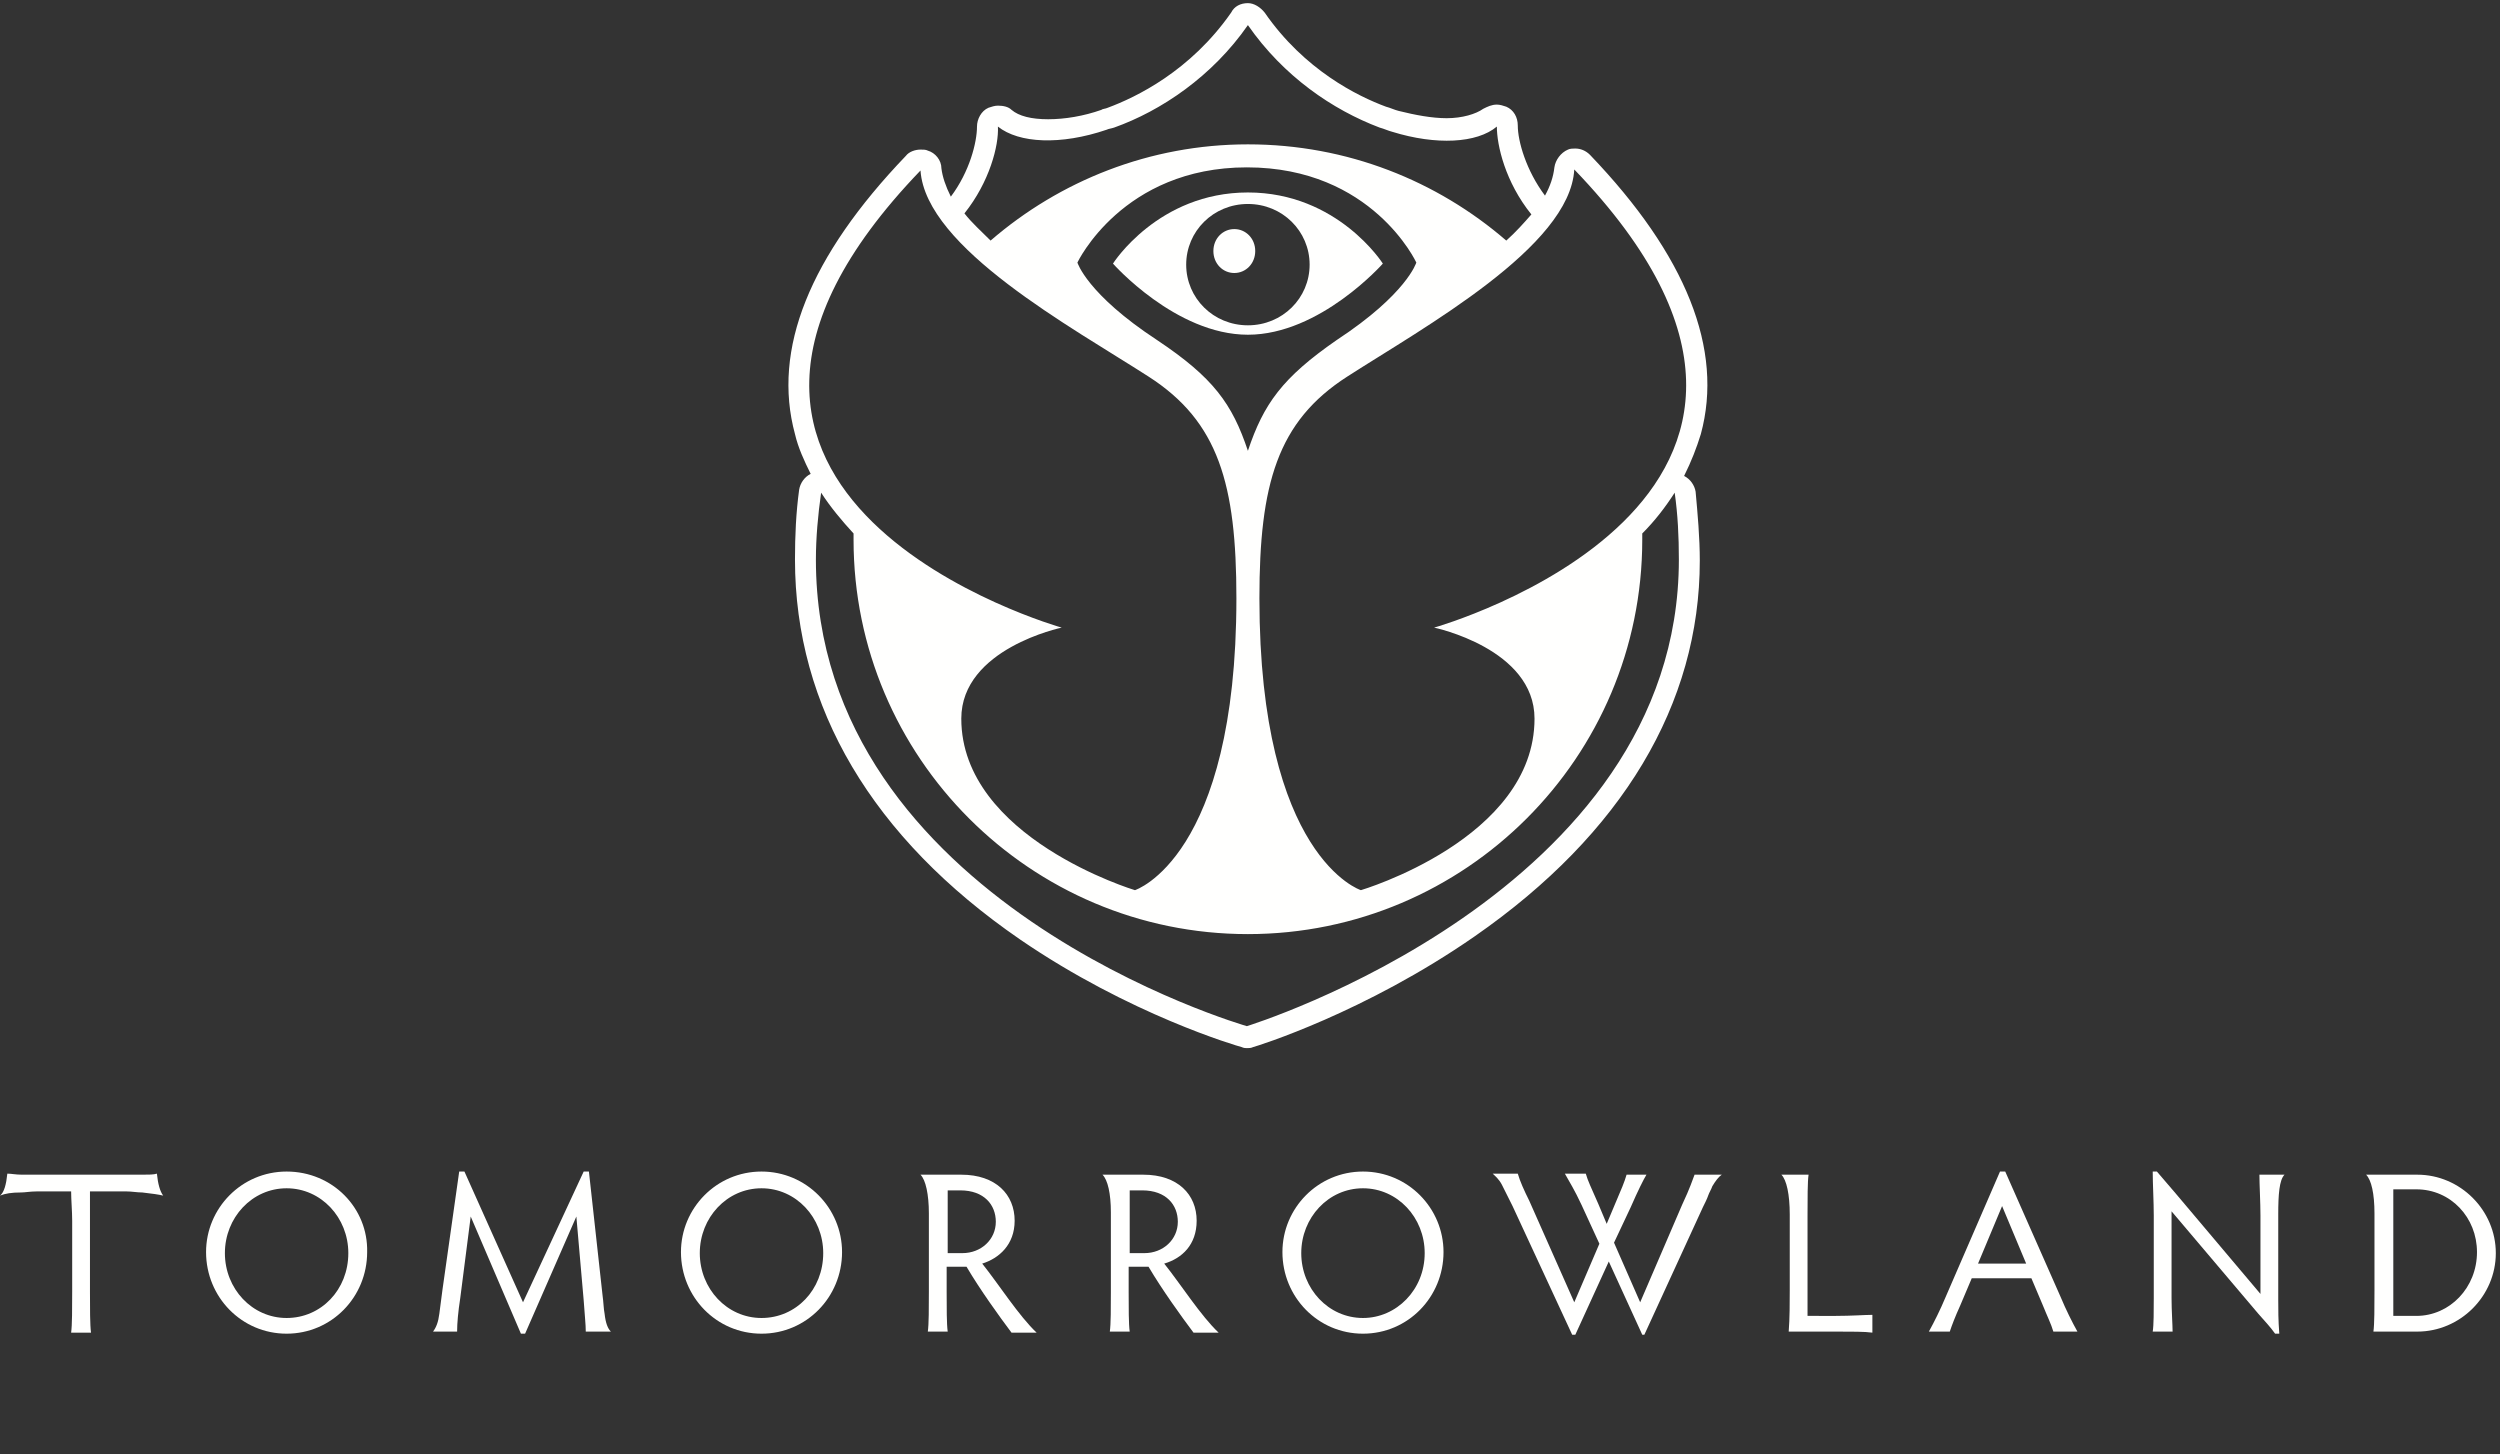
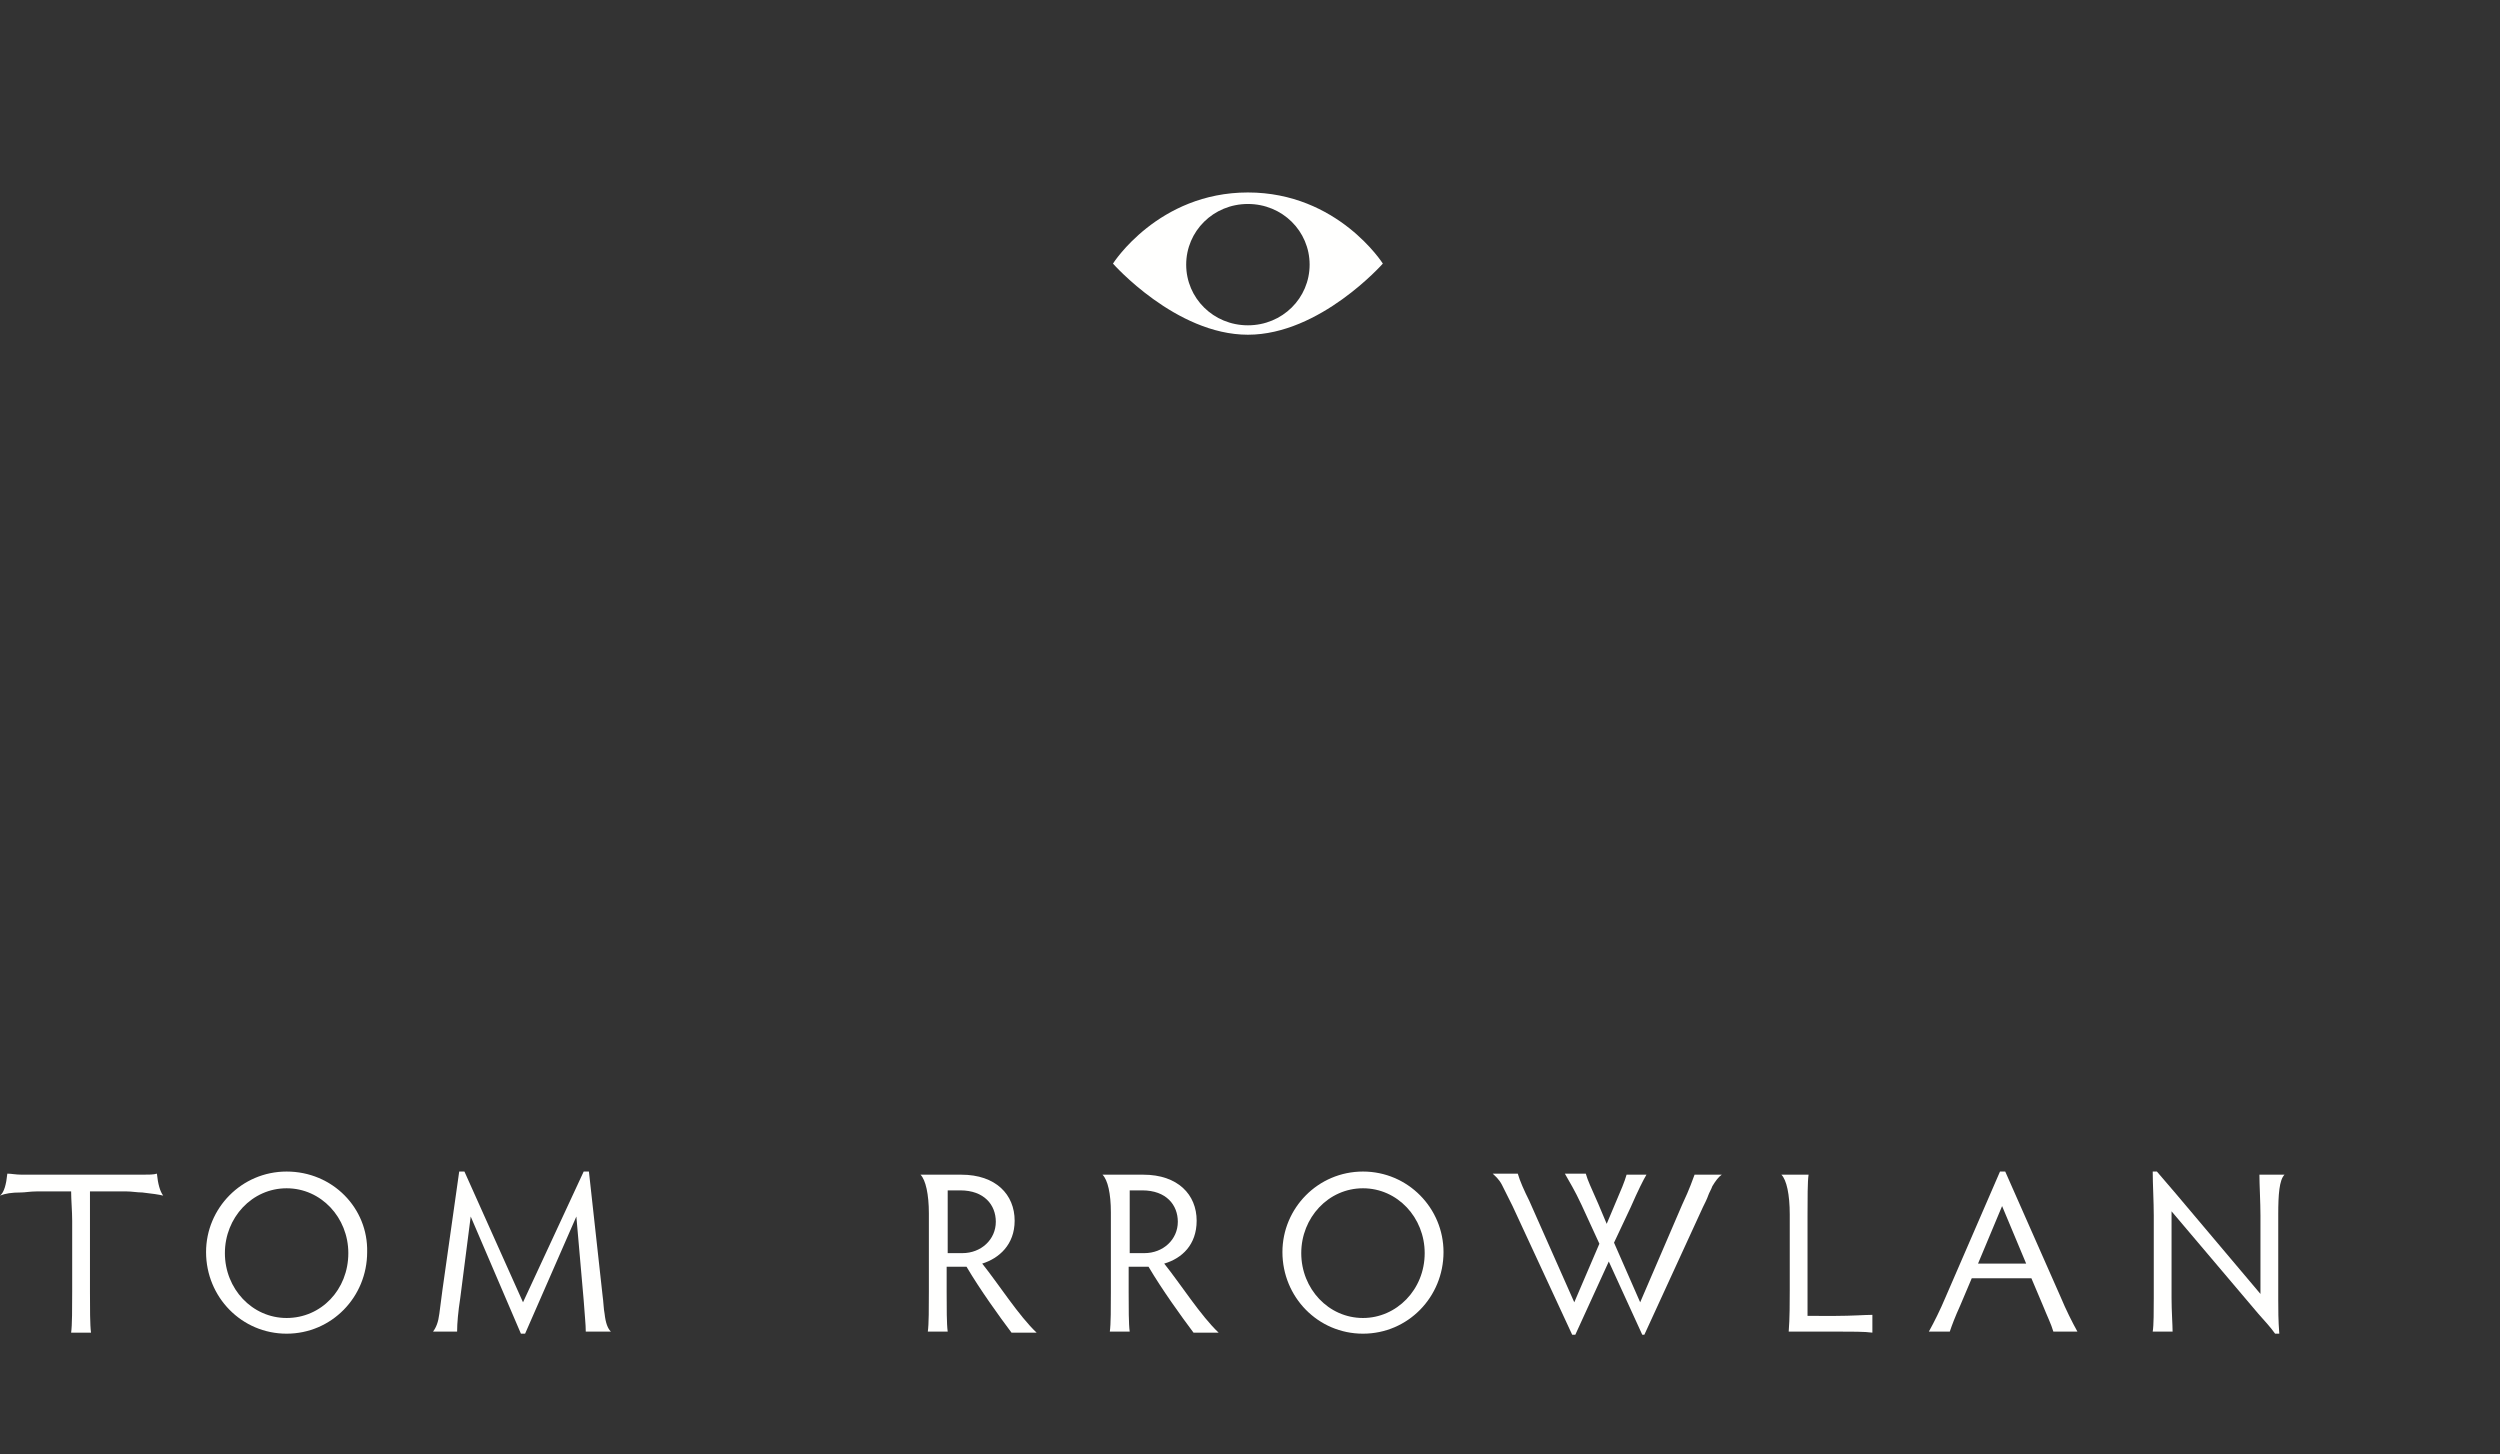
<svg xmlns="http://www.w3.org/2000/svg" version="1.1" id="Layer_1" x="0px" y="0px" viewBox="0 0 239 139" style="enable-background:new 0 0 239 139;" xml:space="preserve">
  <rect x="0" y="0" width="239" height="139" fill="#333333" stroke="none" />
  <style type="text/css">
    .st0{fill-rule:evenodd;clip-rule:evenodd;fill:#FFFFFE;}
</style>
  <g id="Page-1">
    <g transform="translate(-601, -2734)">
      <g id="Footer" transform="translate(505, 2734)">
        <g id="TML_LOGO_2016_VECTOR_FULL-WHITE" transform="translate(96, 0)">
          <path id="Fill-1" class="st0" d="M119.3,31.1c-3.3,0-5.9-2.6-5.9-5.8s2.6-5.8,5.9-5.8s5.9,2.6,5.9,5.8      C125.2,28.5,122.6,31.1,119.3,31.1z M132.2,25.2c0,0-4.3-6.8-12.9-6.8l0,0l0,0c-8.6,0-12.9,6.8-12.9,6.8s6,6.8,12.9,6.8l0,0l0,0      C126.2,32,132.2,25.2,132.2,25.2L132.2,25.2z" />
-           <path id="Fill-2" class="st0" d="M118,21.9c-1.1,0-2,0.9-2,2.1s0.9,2.1,2,2.1s2-0.9,2-2.1S119.1,21.9,118,21.9" />
-           <path id="Fill-3" class="st0" d="M78.5,47.1c0.9,1.4,2,2.7,3.1,3.9c0,0.2,0,0.4,0,0.6c0,20.8,16.9,37.7,37.7,37.7      S157,72.4,157,51.6c0-0.2,0-0.4,0-0.6c1.2-1.2,2.2-2.5,3.1-3.9c0.3,2.1,0.4,4.2,0.4,6.4c0,31.9-41.3,44.6-41.3,44.6      S78,86.3,78,53.5C78,51.4,78.2,49.2,78.5,47.1z M109.8,36c6.7,4.3,8.4,10.3,8.4,21.2c0,24.8-9.7,27.9-9.7,27.9      s-16.6-5-16.6-16.4c0-6.7,9.6-8.7,9.6-8.7S57.8,47.7,88,16.3C88.5,23.7,102.5,31.3,109.8,36z M144,23      c-6.6-5.7-15.2-9.2-24.7-9.2c-9.4,0-18,3.5-24.6,9.2c-0.9-0.9-1.8-1.7-2.5-2.6c2.4-3,3.3-6.5,3.2-8.3c2,1.6,6,1.8,10.4,0.3      c0.2-0.1,0.4-0.1,0.7-0.2c4.5-1.6,9.4-4.9,12.8-9.8c3.4,4.9,8.1,8.1,12.6,9.8c0.4,0.1,0.8,0.3,1.2,0.4c4.2,1.3,8.1,1.1,10-0.5      c0,1.8,0.8,5.3,3.3,8.4C145.7,21.3,144.9,22.2,144,23z M119.3,43.1c-1.5-4.5-3.3-7-8.7-10.6c-6.7-4.4-7.6-7.4-7.6-7.4      s4.3-9.1,16.2-9.1l0,0l0,0c12,0,16.2,9.1,16.2,9.1s-0.9,3-7.6,7.4C122.6,36.1,120.8,38.6,119.3,43.1z M146.7,68.7      c0,11.5-16.6,16.4-16.6,16.4s-9.7-3.1-9.7-27.9c0-10.9,1.7-16.9,8.4-21.2c7.3-4.7,21.3-12.4,21.7-19.8      C180.8,47.7,137.1,60,137.1,60S146.7,62,146.7,68.7z M162.6,41.5c2.2-8.1-1.4-17.1-10.6-26.7c-0.4-0.4-0.9-0.6-1.4-0.6      c-0.2,0-0.5,0-0.7,0.1c-0.7,0.3-1.2,1-1.3,1.7c-0.1,0.9-0.4,1.8-0.9,2.7l0,0l0,0c-1.8-2.4-2.6-5.2-2.6-6.7      c0-0.8-0.4-1.5-1.1-1.8c-0.3-0.1-0.6-0.2-0.9-0.2c-0.5,0-0.9,0.2-1.3,0.4c-0.7,0.5-2,0.9-3.5,0.9c-1.4,0-3-0.3-4.6-0.7      c-0.4-0.1-0.8-0.3-1.2-0.4c-2.7-1-7.8-3.5-11.6-9c-0.4-0.5-1-0.9-1.6-0.9c-0.7,0-1.3,0.3-1.6,0.9c-3.9,5.6-9.1,8.1-11.8,9.1      c-0.2,0.1-0.5,0.1-0.6,0.2c-1.7,0.6-3.5,0.9-5.1,0.9s-2.8-0.3-3.5-0.9c-0.3-0.3-0.8-0.4-1.3-0.4c-0.3,0-0.6,0.1-0.9,0.2      c-0.7,0.3-1.1,1.1-1.1,1.8c0,1.5-0.7,4.3-2.5,6.7l0,0l0,0c-0.5-1-0.8-1.9-0.9-2.7c0-0.8-0.6-1.5-1.3-1.7      c-0.2-0.1-0.4-0.1-0.7-0.1c-0.5,0-1.1,0.2-1.4,0.6C77.4,24.5,73.8,33.4,76,41.5c0.3,1.3,0.9,2.6,1.5,3.8l0,0l0,0      c-0.6,0.3-1,0.9-1.1,1.5C76.1,49,76,51.2,76,53.5c0,14.1,7.4,26.6,21.5,36.3c10.5,7.2,20.8,10.2,21.2,10.3      c0.2,0.1,0.4,0.1,0.5,0.1c0.2,0,0.4,0,0.6-0.1c0.4-0.1,10.7-3.3,21.2-10.6c14.1-9.8,21.5-22.2,21.5-35.9c0-2.2-0.2-4.4-0.4-6.6      c-0.1-0.6-0.5-1.2-1.1-1.5l0,0l0,0C161.7,44.1,162.2,42.8,162.6,41.5L162.6,41.5z" />
          <path id="Fill-4" class="st0" d="M27.4,126c-3.3,0-5.9-2.8-5.9-6.2c0-3.4,2.6-6.2,5.9-6.2s5.9,2.8,5.9,6.2      C33.3,123.3,30.7,126,27.4,126z M27.4,112c-4.3,0-7.7,3.5-7.7,7.7c0,4.3,3.4,7.8,7.7,7.8s7.7-3.5,7.7-7.8      C35.2,115.5,31.8,112,27.4,112L27.4,112z" />
-           <path id="Fill-5" class="st0" d="M72.8,126c-3.3,0-5.9-2.8-5.9-6.2c0-3.4,2.6-6.2,5.9-6.2s5.9,2.8,5.9,6.2      C78.7,123.3,76.1,126,72.8,126z M72.8,112c-4.3,0-7.7,3.5-7.7,7.7c0,4.3,3.4,7.8,7.7,7.8c4.3,0,7.7-3.5,7.7-7.8      C80.5,115.5,77.1,112,72.8,112L72.8,112z" />
          <path id="Fill-6" class="st0" d="M92,119.8h-1.4v-6h1.2c2.3,0,3.4,1.4,3.4,3C95.2,118.5,93.8,119.8,92,119.8z M97,116.7      c0-2.5-1.8-4.4-5.1-4.4h-2.3l0,0h-0.1H88c0.5,0.5,0.8,1.9,0.8,3.7c0,0.1,0,0.1,0,0.2v7.3c0,1.5,0,3.1-0.1,3.8h1.9      c-0.1-0.7-0.1-2.3-0.1-3.8v-2.4h1.2c0.2,0,0.5,0,0.7,0c1.3,2.2,3.1,4.7,4.3,6.3h2.4c-1.7-1.6-3.6-4.6-5.2-6.6      C95.5,120.3,97,119,97,116.7L97,116.7z" />
          <path id="Fill-7" class="st0" d="M130.3,126c-3.3,0-5.9-2.8-5.9-6.2c0-3.4,2.6-6.2,5.9-6.2s5.9,2.8,5.9,6.2      C136.2,123.3,133.5,126,130.3,126z M130.3,112c-4.3,0-7.7,3.5-7.7,7.7c0,4.3,3.4,7.8,7.7,7.8c4.3,0,7.7-3.5,7.7-7.8      C138,115.5,134.6,112,130.3,112L130.3,112z" />
          <path id="Fill-8" class="st0" d="M172.8,125.8v-9.6c0-1.5,0-3.3,0.1-3.9h-2.6c0.5,0.5,0.8,1.9,0.8,3.8l0,0v0.1v3.2l0,0v4      c0,1,0,2.7-0.1,3.9h4.5c1.5,0,2.8,0,3.5,0.1v-1.7c-0.7,0-2,0.1-3.5,0.1H172.8" />
          <path id="Fill-9" class="st0" d="M189.1,120.8l2.3-5.5l2.3,5.5H189.1z M191.7,112h-0.5l-5.2,12c-0.5,1.2-1.1,2.4-1.6,3.3h2      c0.2-0.6,0.5-1.4,1-2.5l1.1-2.6h5.7l1.1,2.6c0.4,1,0.8,1.8,1,2.5h2.3c-0.5-0.9-1.1-2.1-1.6-3.3L191.7,112L191.7,112z" />
-           <path id="Fill-10" class="st0" d="M231,125.8h-2.2v-12.1h2.2c3.3,0,5.8,2.7,5.8,6C236.8,123.1,234.2,125.8,231,125.8z       M231.1,112.3h-3.4l0,0l0,0l0,0c-0.1,0-1.5,0-1.5,0c0.5,0.5,0.8,1.8,0.8,3.7v0.1l0,0v0.1v3.2l0,0v4c0,1.5,0,3.2-0.1,3.9h4.2      c4.1,0,7.5-3.4,7.5-7.5S235.2,112.3,231.1,112.3L231.1,112.3z" />
          <path id="Fill-11" class="st0" d="M109.4,119.8H108v-6h1.2c2.3,0,3.4,1.4,3.4,3C112.6,118.5,111.2,119.8,109.4,119.8z       M114.4,116.7c0-2.5-1.8-4.4-5.1-4.4H107l0,0h-0.1h-1.5c0.5,0.5,0.8,1.8,0.8,3.6c0,0.1,0,0.1,0,0.2l0,0v0.1v3.2l0,0v4.1      c0,1.5,0,3.1-0.1,3.8h1.9c-0.1-0.7-0.1-2.3-0.1-3.8v-2.4h1.2c0.2,0,0.5,0,0.7,0c1.3,2.2,3.1,4.7,4.3,6.3h2.4      c-1.7-1.6-3.6-4.6-5.2-6.6C113,120.3,114.4,119,114.4,116.7L114.4,116.7z" />
          <path id="Fill-12" class="st0" d="M57.8,125.6c-0.1-0.5-0.1-1.1-0.2-1.8L56.3,112h-0.5L50,124.5L44.4,112h-0.5l-1.6,11.3      c-0.1,0.8-0.2,1.6-0.3,2.3c-0.1,0.8-0.3,1.3-0.6,1.7h1.3h1c0-0.8,0.1-1.9,0.3-3.2l1-7.8l4.8,11.2h0.4l4.9-11.2l0.7,8      c0.1,1.5,0.2,2.3,0.2,3h2.4C58.1,127,57.9,126.5,57.8,125.6L57.8,125.6" />
          <path id="Fill-13" class="st0" d="M162,112.3c-0.2,0.5-0.4,1.2-1.2,2.9l-4,9.3l-2.5-5.7l1.6-3.4c0.7-1.6,1.2-2.6,1.5-3.1h-1.9      c-0.2,0.7-0.5,1.4-1.1,2.8l-0.8,1.9l-0.8-1.9c-0.7-1.6-1-2.2-1.2-2.9h-2c0.5,0.9,0.9,1.5,1.6,3l1.7,3.7l-2.4,5.6l-4.3-9.7      c-0.5-1-0.9-1.9-1.1-2.6h-2.4c0.2,0.2,0.6,0.5,0.9,1.1c0.3,0.6,0.6,1.2,1,2l5.7,12.3h0.3l3.2-7l3.2,7h0.2l5.6-12.2      c0.2-0.4,0.4-0.8,0.5-1.1c0.1-0.3,0.3-0.6,0.4-0.9c0.3-0.5,0.6-0.9,0.9-1.1L162,112.3" />
          <path id="Fill-14" class="st0" d="M217.8,116.1c0-1.9,0.1-3.3,0.6-3.8H216c0,0.9,0.1,2.7,0.1,3.9v7.5l-8.1-9.6      c-0.7-0.8-1.1-1.3-1.8-2.1h-0.4c0,1.2,0.1,2.9,0.1,4.2v7.9c0,1.2,0,2.6-0.1,3.2h1.9c0-0.6-0.1-2-0.1-3.2v-8.3l8.3,9.8      c0.7,0.8,1.1,1.2,1.6,1.9h0.4c-0.1-1.3-0.1-2.3-0.1-3.2V116.1C217.8,116.2,217.8,116.1,217.8,116.1" />
          <path id="Fill-15" class="st0" d="M15,112.2c-0.3,0.1-0.8,0.1-1.4,0.1c-0.6,0-1.3,0-2.2,0H4.3c-0.9,0-1.7,0-2.2,0      c-0.6,0-1-0.1-1.4-0.1c-0.1,1-0.3,1.8-0.7,2.1c0.5-0.2,1.1-0.3,2-0.3c0.4,0,0.9-0.1,1.5-0.1c0.9,0,2.7,0,3.3,0      c0,0.8,0.1,1.9,0.1,2.8v6.8c0,1.5,0,3.2-0.1,3.9h1.9c-0.1-0.7-0.1-2.4-0.1-3.9v-6.8c0-0.9,0-2,0-2.8c0.6,0,2.5,0,3.5,0      c0.5,0,1,0.1,1.5,0.1c0.9,0.1,1.6,0.2,2,0.3l0,0C15.3,113.9,15.1,113.2,15,112.2" />
        </g>
      </g>
    </g>
  </g>
</svg>